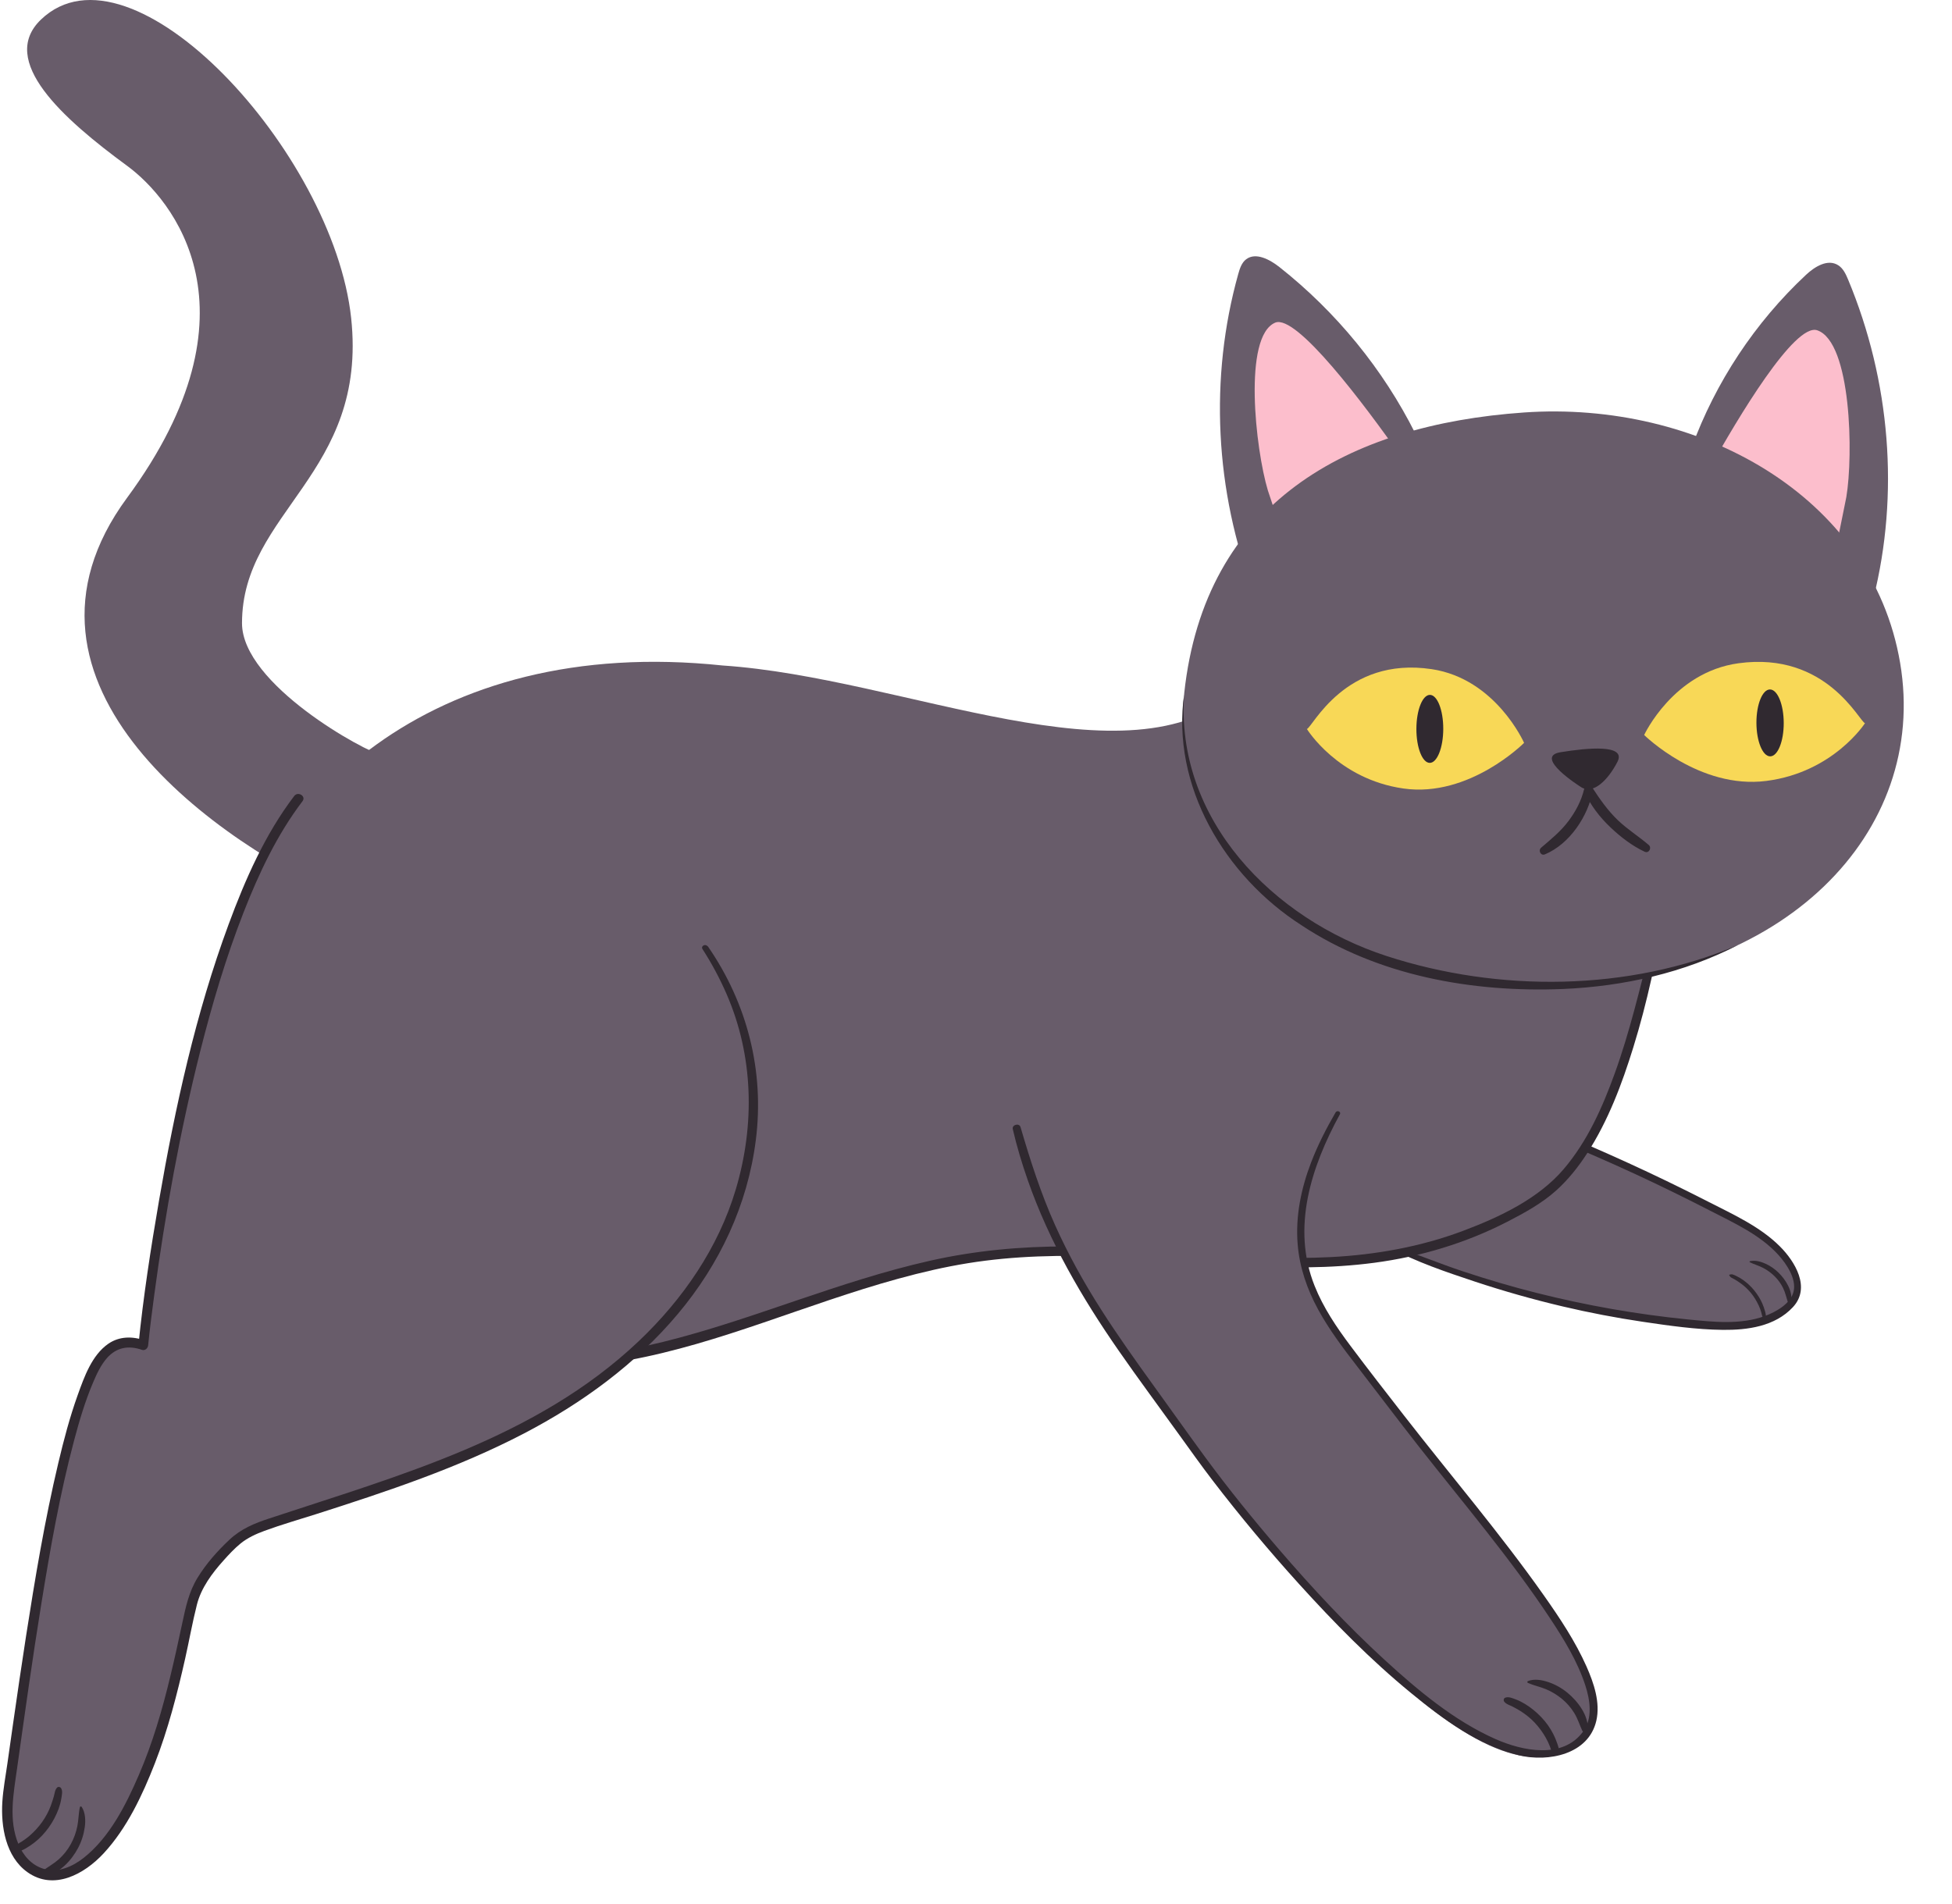
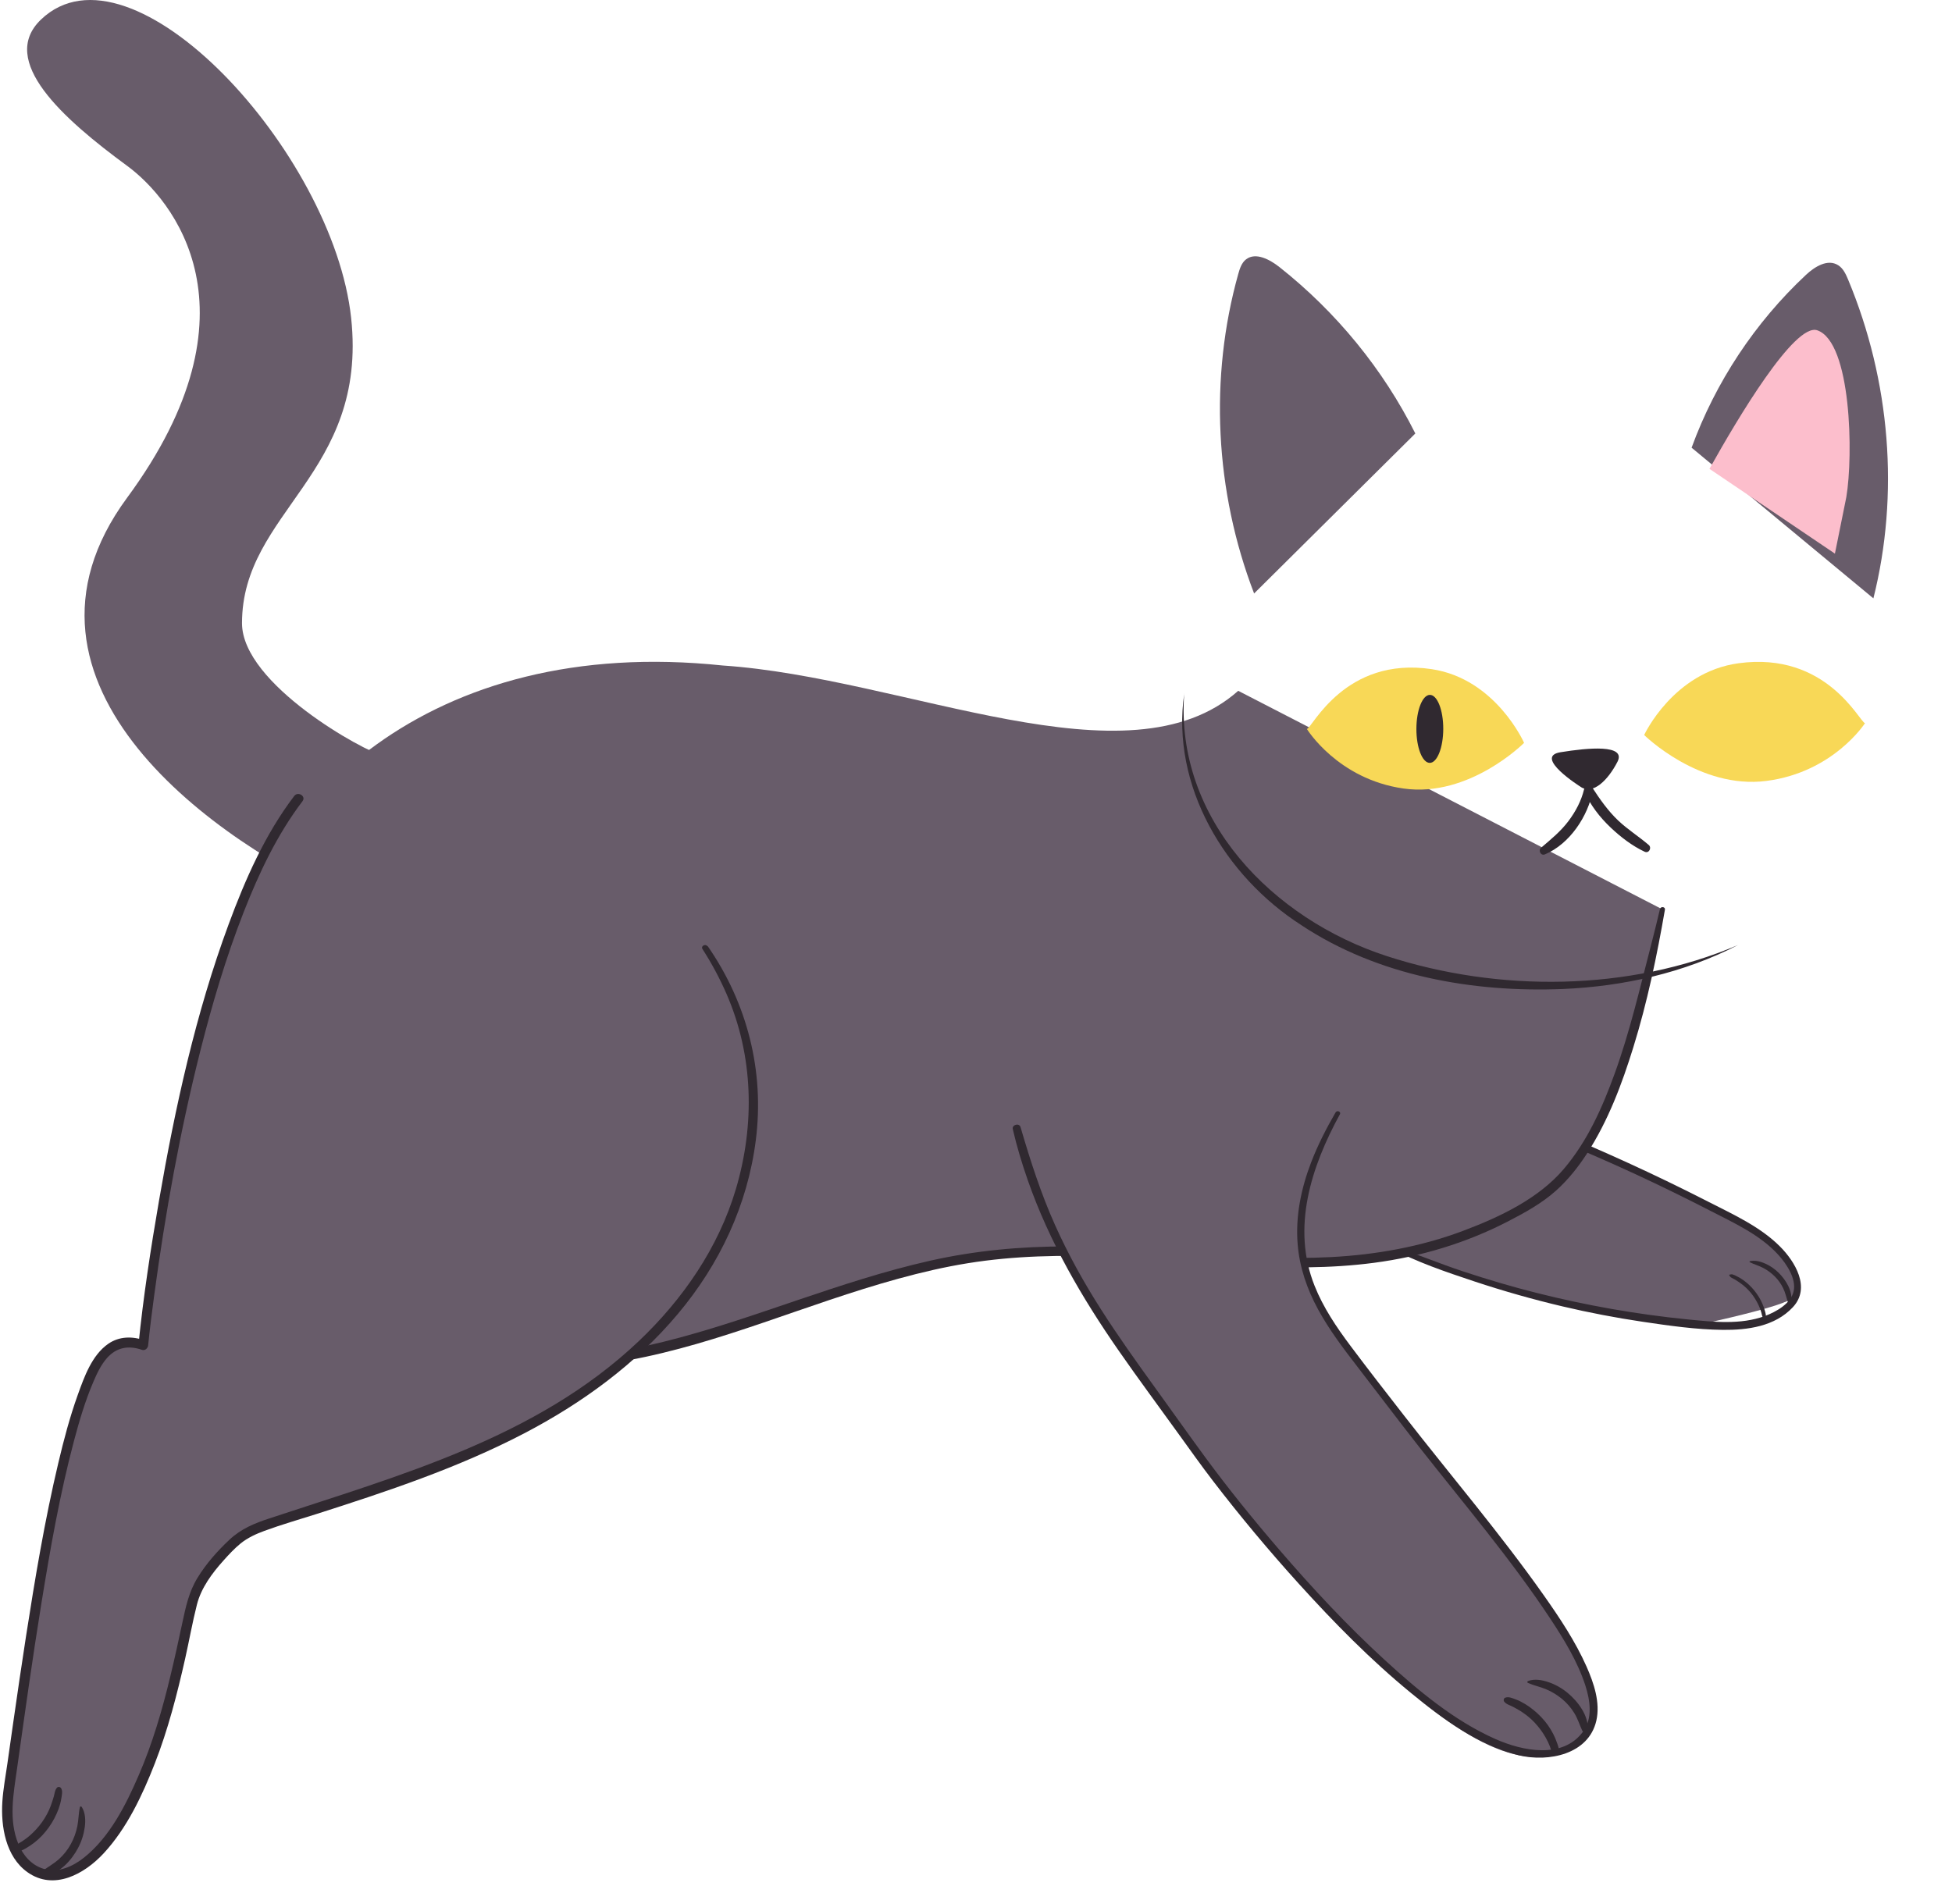
<svg xmlns="http://www.w3.org/2000/svg" width="288" height="281" viewBox="0 0 288 281" fill="none">
-   <path d="M205.09 183.943C219.598 190.165 235.089 194.069 250.812 195.469C255.217 195.859 260.098 195.907 263.503 193.088C264.276 192.451 264.965 191.63 265.165 190.647C265.354 189.766 265.126 188.846 264.782 188.011C263.157 184.046 259.147 181.668 255.363 179.664C242.705 172.969 229.561 167.196 216.067 162.399" fill="#685C6A" />
+   <path d="M205.09 183.943C219.598 190.165 235.089 194.069 250.812 195.469C264.276 192.451 264.965 191.63 265.165 190.647C265.354 189.766 265.126 188.846 264.782 188.011C263.157 184.046 259.147 181.668 255.363 179.664C242.705 172.969 229.561 167.196 216.067 162.399" fill="#685C6A" />
  <path d="M205.13 183.755C208.767 184.95 212.299 186.443 215.94 187.644C219.581 188.845 223.071 189.879 226.696 190.791C234.043 192.647 241.536 193.965 249.079 194.713C252.795 195.081 256.806 195.522 260.396 194.204C262.021 193.604 264.24 192.381 264.64 190.535C265.041 188.688 263.602 186.54 262.415 185.218C259.712 182.224 255.832 180.469 252.307 178.656C248.782 176.842 245.011 174.992 241.3 173.273C232.974 169.415 224.465 165.998 215.847 162.849C215.314 162.657 215.638 161.721 216.178 161.909C224.357 164.737 232.385 168.029 240.254 171.63C244.224 173.445 248.149 175.349 252.031 177.333C255.661 179.189 259.618 180.971 262.552 183.875C264.858 186.162 267.193 190.025 264.529 192.894C261.864 195.762 257.802 196.284 254.207 196.249C250.25 196.208 246.253 195.63 242.349 195.051C238.446 194.473 234.467 193.712 230.574 192.794C226.178 191.758 221.825 190.523 217.538 189.101C213.251 187.678 208.956 186.218 205.018 184.109C204.837 184.013 204.929 183.68 205.146 183.753L205.13 183.755Z" fill="#302930" />
  <path d="M255.181 188.097C255.367 188.066 255.452 188.014 255.653 188.076C255.833 188.13 256.021 188.22 256.187 188.304C256.526 188.463 256.851 188.652 257.155 188.869C257.785 189.318 258.358 189.847 258.84 190.449C259.322 191.05 259.726 191.689 260.03 192.401C260.178 192.742 260.298 193.092 260.397 193.448C260.488 193.777 260.623 194.197 260.485 194.522C260.437 194.63 260.258 194.647 260.185 194.562C259.974 194.322 259.946 193.943 259.856 193.65C259.758 193.308 259.631 192.966 259.475 192.639C259.172 191.991 258.797 191.366 258.345 190.814C257.892 190.262 257.355 189.755 256.768 189.341C256.486 189.145 256.197 188.956 255.901 188.781C255.742 188.69 255.561 188.614 255.41 188.516C255.258 188.426 255.235 188.326 255.14 188.205C255.118 188.177 255.117 188.112 255.167 188.105L255.181 188.097Z" fill="#302930" />
  <path d="M258.192 186.116C258.948 185.933 259.782 186.171 260.467 186.476C261.195 186.801 261.854 187.264 262.421 187.821C263.49 188.88 264.488 190.491 264.29 192.056C264.251 192.343 263.828 192.3 263.753 192.064C263.542 191.394 263.389 190.716 263.078 190.075C262.768 189.435 262.344 188.854 261.842 188.353C261.34 187.852 260.746 187.424 260.119 187.097C259.491 186.77 258.808 186.58 258.173 186.274C258.101 186.24 258.12 186.125 258.192 186.102L258.192 186.116Z" fill="#302930" />
  <path d="M245.276 134.195C241.219 153.988 236.406 171.027 226.455 177.184C198.189 194.693 171.789 180.697 141.843 185.847C119.938 189.623 99.67 202.256 77.426 201.063C5.87 197.22 20.114 89.103 106.626 98.207C133.648 100.017 166.471 116.352 182.688 101.943" fill="#685C6A" />
  <path d="M245.644 134.243C244.457 141.103 243.05 147.88 240.98 154.558C239.307 159.959 237.285 165.375 234.151 170.219C232.873 172.188 231.402 174.051 229.623 175.661C227.51 177.568 224.936 178.981 222.37 180.301C216.288 183.432 209.626 185.44 202.741 186.35C189.71 188.074 176.59 186.029 163.554 185.469C156.63 185.173 149.662 185.305 142.82 186.408C135.978 187.511 129.058 189.598 122.397 191.833C109.442 196.176 96.381 201.447 82.394 201.858C80.702 201.904 79.007 201.883 77.322 201.79C76.296 201.736 76.532 200.292 77.544 200.337C91.389 200.996 104.634 196.276 117.406 191.949C123.933 189.737 130.483 187.562 137.245 186.041C143.871 184.55 150.626 183.923 157.441 183.937C170.442 183.972 183.37 186.179 196.378 185.507C203.046 185.162 209.618 183.977 215.823 181.65C221.3 179.594 226.992 176.887 230.711 172.52C234.228 168.393 236.433 163.388 238.223 158.45C240.483 152.231 241.95 145.814 243.605 139.443C244.062 137.681 244.492 135.915 244.915 134.141C245.016 133.721 245.719 133.799 245.645 134.237L245.644 134.243Z" fill="#302930" />
  <path d="M185.032 87.578C179.238 72.494 178.412 55.724 182.693 40.434C182.919 39.625 183.192 38.768 183.863 38.26C185.276 37.187 187.337 38.285 188.768 39.412C197.156 46.038 204.07 54.494 208.818 63.968" fill="#685C6A" />
-   <path d="M206.537 67.141C201.436 59.903 191.301 46.291 188.146 47.613C183.37 49.62 185.231 66.283 187.059 72.364L189.793 80.574" fill="#FCBECC" />
  <path d="M276.402 88.3C280.247 72.978 278.92 56.234 272.666 41.243C272.332 40.452 271.95 39.611 271.216 39.144C269.664 38.151 267.745 39.356 266.461 40.554C258.928 47.595 253.116 56.383 249.58 66.065" fill="#685C6A" />
  <path d="M252.215 69.187C256.388 61.7 264.794 47.589 268.125 48.743C273.163 50.486 273.451 67.201 272.408 73.362L270.726 81.699" fill="#FCBECC" />
-   <path d="M174.727 102.316C172.448 123.577 192.117 145.967 229.26 145.425C263.086 144.927 284.592 122.869 280.348 97.835C276.142 72.994 250.438 59.085 224.846 60.87C198.853 62.685 177.736 74.148 174.72 102.315L174.727 102.316Z" fill="#685C6A" />
  <path d="M192.816 107.579C193.612 107.416 198.43 96.82 211.241 98.748C220.703 100.173 224.865 109.624 224.865 109.624C224.865 109.624 216.812 117.739 207.086 116.363C197.36 114.988 192.817 107.572 192.817 107.572L192.816 107.579Z" fill="#F8D857" />
  <path d="M208.976 107.564C208.981 104.793 209.872 102.545 210.967 102.543C212.061 102.541 212.944 104.786 212.94 107.557C212.935 110.328 212.044 112.576 210.949 112.578C209.855 112.58 208.972 110.335 208.976 107.564Z" fill="#302930" />
  <path d="M275.166 106.72C274.353 106.548 269.525 96.091 256.497 97.877C246.868 99.196 242.582 108.463 242.582 108.463C242.582 108.463 250.72 116.515 260.611 115.241C270.509 113.974 275.167 106.713 275.167 106.713L275.166 106.72Z" fill="#F8D857" />
-   <path d="M259.145 106.673C259.137 103.947 260.032 101.74 261.144 101.743C262.257 101.747 263.165 103.959 263.173 106.685C263.182 109.41 262.287 111.617 261.174 111.614C260.062 111.611 259.153 109.398 259.145 106.673Z" fill="#302930" />
  <path d="M18.755 73.45C-1.586 101.073 32.316 124.66 51.809 133C54.21 125.994 58.504 111.882 56.47 111.482C53.928 110.982 35.706 100.997 35.706 91.966C35.706 75.484 54.279 69.983 51.809 46.928C49.189 22.47 19.376 -9.9 6.042 2.89C-0.291 8.966 9.29 17.524 18.755 24.47C25.446 29.38 39.096 45.827 18.755 73.45Z" fill="#685C6A" />
  <path d="M233.171 116.088C233.171 116.088 226.161 111.666 230.238 111.006C234.314 110.345 239.978 109.815 238.641 112.419C237.305 115.023 235.036 117.422 233.171 116.088Z" fill="#302930" />
  <path d="M242.659 125.692C240.827 124.84 239.093 123.502 237.633 122.116C236.02 120.586 234.675 118.847 233.762 116.815L235.02 116.66C234.296 120.458 231.601 124.541 227.943 126.078C227.328 126.338 226.903 125.504 227.381 125.094C228.819 123.865 230.264 122.695 231.413 121.164C232.464 119.764 233.309 118.183 233.716 116.476C233.838 115.972 234.555 115.654 234.894 116.172C236.029 117.917 237.225 119.634 238.735 121.071C240.144 122.406 241.785 123.434 243.256 124.691C243.746 125.115 243.283 125.983 242.659 125.692V125.692Z" fill="#302930" />
  <path d="M151.302 171.731C151.302 171.731 155.335 184.848 165.645 199.228C188.591 231.234 217.622 267.096 231.816 257.809C244.347 249.604 218.256 224.714 202.335 204.041C181.882 177.474 195.501 174.206 200.516 154.772" fill="#685C6A" />
  <path d="M222.11 250.517C222.597 250.348 223.133 250.597 223.593 250.763C224.096 250.943 224.56 251.19 225.02 251.464C225.898 252.001 226.688 252.655 227.4 253.4C228.112 254.145 228.703 254.974 229.167 255.886C229.395 256.323 229.584 256.777 229.742 257.241C229.891 257.674 230.176 258.365 229.831 258.765C229.71 258.9 229.537 258.948 229.366 258.88C228.948 258.72 228.823 258.116 228.681 257.742C228.511 257.305 228.312 256.872 228.081 256.463C227.636 255.669 227.084 254.918 226.47 254.253C225.855 253.587 225.121 252.998 224.345 252.505C223.966 252.271 223.577 252.056 223.18 251.848C222.783 251.64 222.218 251.495 221.933 251.107C221.794 250.914 221.852 250.604 222.095 250.523L222.11 250.517Z" fill="#302930" />
  <path d="M225.418 248.084C226.369 247.698 227.524 247.912 228.462 248.233C229.49 248.581 230.441 249.12 231.276 249.81C232.81 251.083 234.409 253.169 234.256 255.274C234.223 255.718 233.605 255.739 233.44 255.376C233.047 254.524 232.776 253.625 232.283 252.817C231.79 252.01 231.186 251.317 230.475 250.724C229.763 250.131 228.951 249.633 228.091 249.273C227.231 248.912 226.281 248.727 225.424 248.346C225.316 248.294 225.311 248.127 225.425 248.085L225.418 248.084Z" fill="#302930" />
  <path d="M197.692 164.429C193.462 172.166 190.523 181.149 193.952 189.737C195.232 192.957 197.181 195.845 199.25 198.605C201.847 202.076 204.515 205.5 207.171 208.914C214.054 217.767 221.369 226.326 227.831 235.503C230.161 238.813 232.445 242.248 234.09 245.96C235.158 248.376 236.134 251.249 235.525 253.92C234.379 258.916 228.441 260.059 224.153 259.04C218.16 257.606 212.826 253.647 208.149 249.809C202.214 244.94 196.804 239.428 191.656 233.744C187.216 228.84 182.967 223.753 178.937 218.502C177.216 216.254 175.581 213.953 173.925 211.657C170.97 207.549 167.95 203.49 165.066 199.334C159.61 191.486 154.816 183.247 151.649 174.189C150.779 171.7 150.02 169.191 149.428 166.625C149.274 165.974 150.379 165.674 150.569 166.324C152.013 171.253 153.567 176.117 155.674 180.807C157.593 185.087 159.876 189.194 162.396 193.154C164.917 197.113 167.688 200.993 170.451 204.82C172.9 208.213 175.317 211.63 177.79 215.004C181.234 219.695 184.904 224.222 188.698 228.637C193.61 234.346 198.757 239.878 204.314 244.969C209.205 249.445 214.537 253.925 220.646 256.634C224.579 258.377 230.544 259.655 233.57 255.532C235.02 253.552 234.602 250.881 233.898 248.704C232.743 245.155 230.732 241.89 228.688 238.8C222.83 229.955 215.903 221.827 209.358 213.492C206.295 209.586 203.313 205.619 200.275 201.687C198.184 198.982 196.113 196.244 194.477 193.241C192.84 190.239 191.734 187.014 191.46 183.626C191.118 179.496 191.965 175.391 193.442 171.541C194.425 168.981 195.673 166.538 197.05 164.164C197.27 163.783 197.905 164.047 197.69 164.443L197.692 164.429Z" fill="#302930" />
  <path d="M104.045 139.825C111.475 150.897 112.902 162.952 109.334 175.403C105.286 189.523 94.246 200.792 81.621 208.286C68.996 215.78 54.762 220.037 40.779 224.51C38.559 225.218 36.259 225.981 34.558 227.579C32.032 229.948 28.992 233.441 28.262 236.831C25.782 248.318 23.631 259.542 17.379 269.491C14.764 273.649 10.248 278.145 5.698 276.296C1.494 274.588 0.624 268.878 1.273 264.382C3.959 245.677 8.038 213.732 13.756 202.226C14.899 199.924 17.006 196.947 21.151 198.475C21.151 198.475 27.013 140.101 44.028 117.822" fill="#685C6A" />
  <path d="M104.417 139.621C110.248 148.044 112.81 158.061 111.514 168.243C110.301 177.818 106.183 186.554 100 193.91C93.787 201.316 85.846 207.086 77.314 211.534C67.575 216.613 57.109 220.093 46.669 223.431C44.117 224.244 41.524 224.984 39.005 225.912C37.774 226.363 36.54 226.928 35.513 227.758C34.595 228.504 33.767 229.397 32.982 230.277C31.301 232.148 29.675 234.321 29.051 236.804C28.386 239.429 27.913 242.117 27.319 244.758C26.14 249.991 24.798 255.212 22.845 260.221C21.017 264.905 18.731 269.789 15.284 273.507C12.451 276.562 7.937 279.058 4.037 276.269C0.839 273.98 0.111 269.537 0.348 265.867C0.468 264 0.824 262.133 1.086 260.284C1.367 258.293 1.655 256.302 1.935 254.317C2.549 250.028 3.177 245.739 3.84 241.459C5.174 232.898 6.602 224.325 8.605 215.884C9.407 212.497 10.295 209.119 11.473 205.842C12.432 203.176 13.558 199.977 15.978 198.3C17.601 197.18 19.542 197.173 21.357 197.808L20.427 198.475C21.146 191.337 22.244 184.231 23.463 177.164C25.846 163.367 28.876 149.531 33.74 136.38C36.184 129.759 39.116 123.109 43.408 117.467C43.967 116.731 45.198 117.491 44.631 118.234C40.869 123.182 38.186 128.894 35.932 134.653C33.33 141.306 31.301 148.177 29.55 155.098C26.557 166.964 24.374 179.048 22.748 191.177C22.419 193.618 22.103 196.067 21.858 198.525C21.817 198.968 21.397 199.357 20.929 199.193C18.973 198.511 17.18 198.823 15.787 200.402C14.883 201.428 14.286 202.715 13.755 203.961C12.555 206.77 11.688 209.719 10.906 212.663C8.827 220.507 7.416 228.528 6.12 236.531C4.798 244.677 3.661 252.849 2.511 261.022C1.994 264.69 1.236 268.559 2.713 272.122C3.408 273.799 4.634 275.233 6.408 275.773C8.552 276.432 10.707 275.464 12.379 274.137C16.186 271.111 18.575 266.359 20.466 261.978C22.517 257.252 23.953 252.284 25.153 247.281C25.781 244.691 26.345 242.085 26.902 239.478C27.409 237.114 27.867 234.92 29.146 232.829C30.426 230.739 32.062 228.902 33.823 227.242C35.584 225.581 37.577 224.787 39.746 224.071C58.912 217.724 79.178 212.199 94.224 197.932C100.737 191.753 105.989 184.155 108.565 175.494C111.395 165.974 111.179 155.812 107.188 146.663C106.189 144.368 105.008 142.169 103.652 140.064C103.35 139.596 104.092 139.217 104.401 139.656L104.417 139.621Z" fill="#302930" />
  <path d="M9.029 263.91C9.274 264.333 9.12 264.931 9.05 265.387C8.97 265.915 8.833 266.406 8.654 266.909C8.296 267.88 7.81 268.819 7.205 269.661C6.6 270.503 5.897 271.271 5.076 271.906C4.68 272.21 4.278 272.491 3.848 272.737C3.418 272.982 2.908 273.296 2.421 273.06C2.258 272.983 2.214 272.767 2.255 272.61C2.353 272.19 2.897 271.956 3.233 271.744C3.62 271.497 3.986 271.221 4.339 270.924C5.037 270.321 5.68 269.63 6.211 268.879C6.742 268.128 7.173 267.331 7.492 266.473C7.656 266.034 7.798 265.579 7.933 265.125C8.068 264.67 8.091 264.147 8.409 263.806C8.586 263.61 8.906 263.699 9.029 263.903L9.029 263.91Z" fill="#302930" />
  <path d="M12.056 266.645C12.611 267.493 12.641 268.676 12.505 269.647C12.351 270.732 12.028 271.74 11.519 272.707C10.609 274.421 8.874 276.448 6.825 276.71C6.458 276.756 6.043 276.264 6.431 275.981C7.177 275.437 7.986 274.988 8.677 274.371C9.368 273.754 9.993 272.969 10.455 272.123C10.917 271.277 11.229 270.39 11.414 269.471C11.599 268.552 11.584 267.591 11.79 266.673C11.823 266.545 11.987 266.55 12.049 266.645L12.056 266.645Z" fill="#302930" />
  <path d="M174.727 102.316C172.734 115.97 180.735 129.293 192.011 136.531C203.315 144.027 217.296 146.489 230.633 145.944C239.536 145.561 248.479 143.563 256.418 139.461C240.324 146.331 221.097 146.455 204.577 141.08C187.822 135.628 173.345 120.911 174.721 102.308L174.727 102.316Z" fill="#302930" />
</svg>